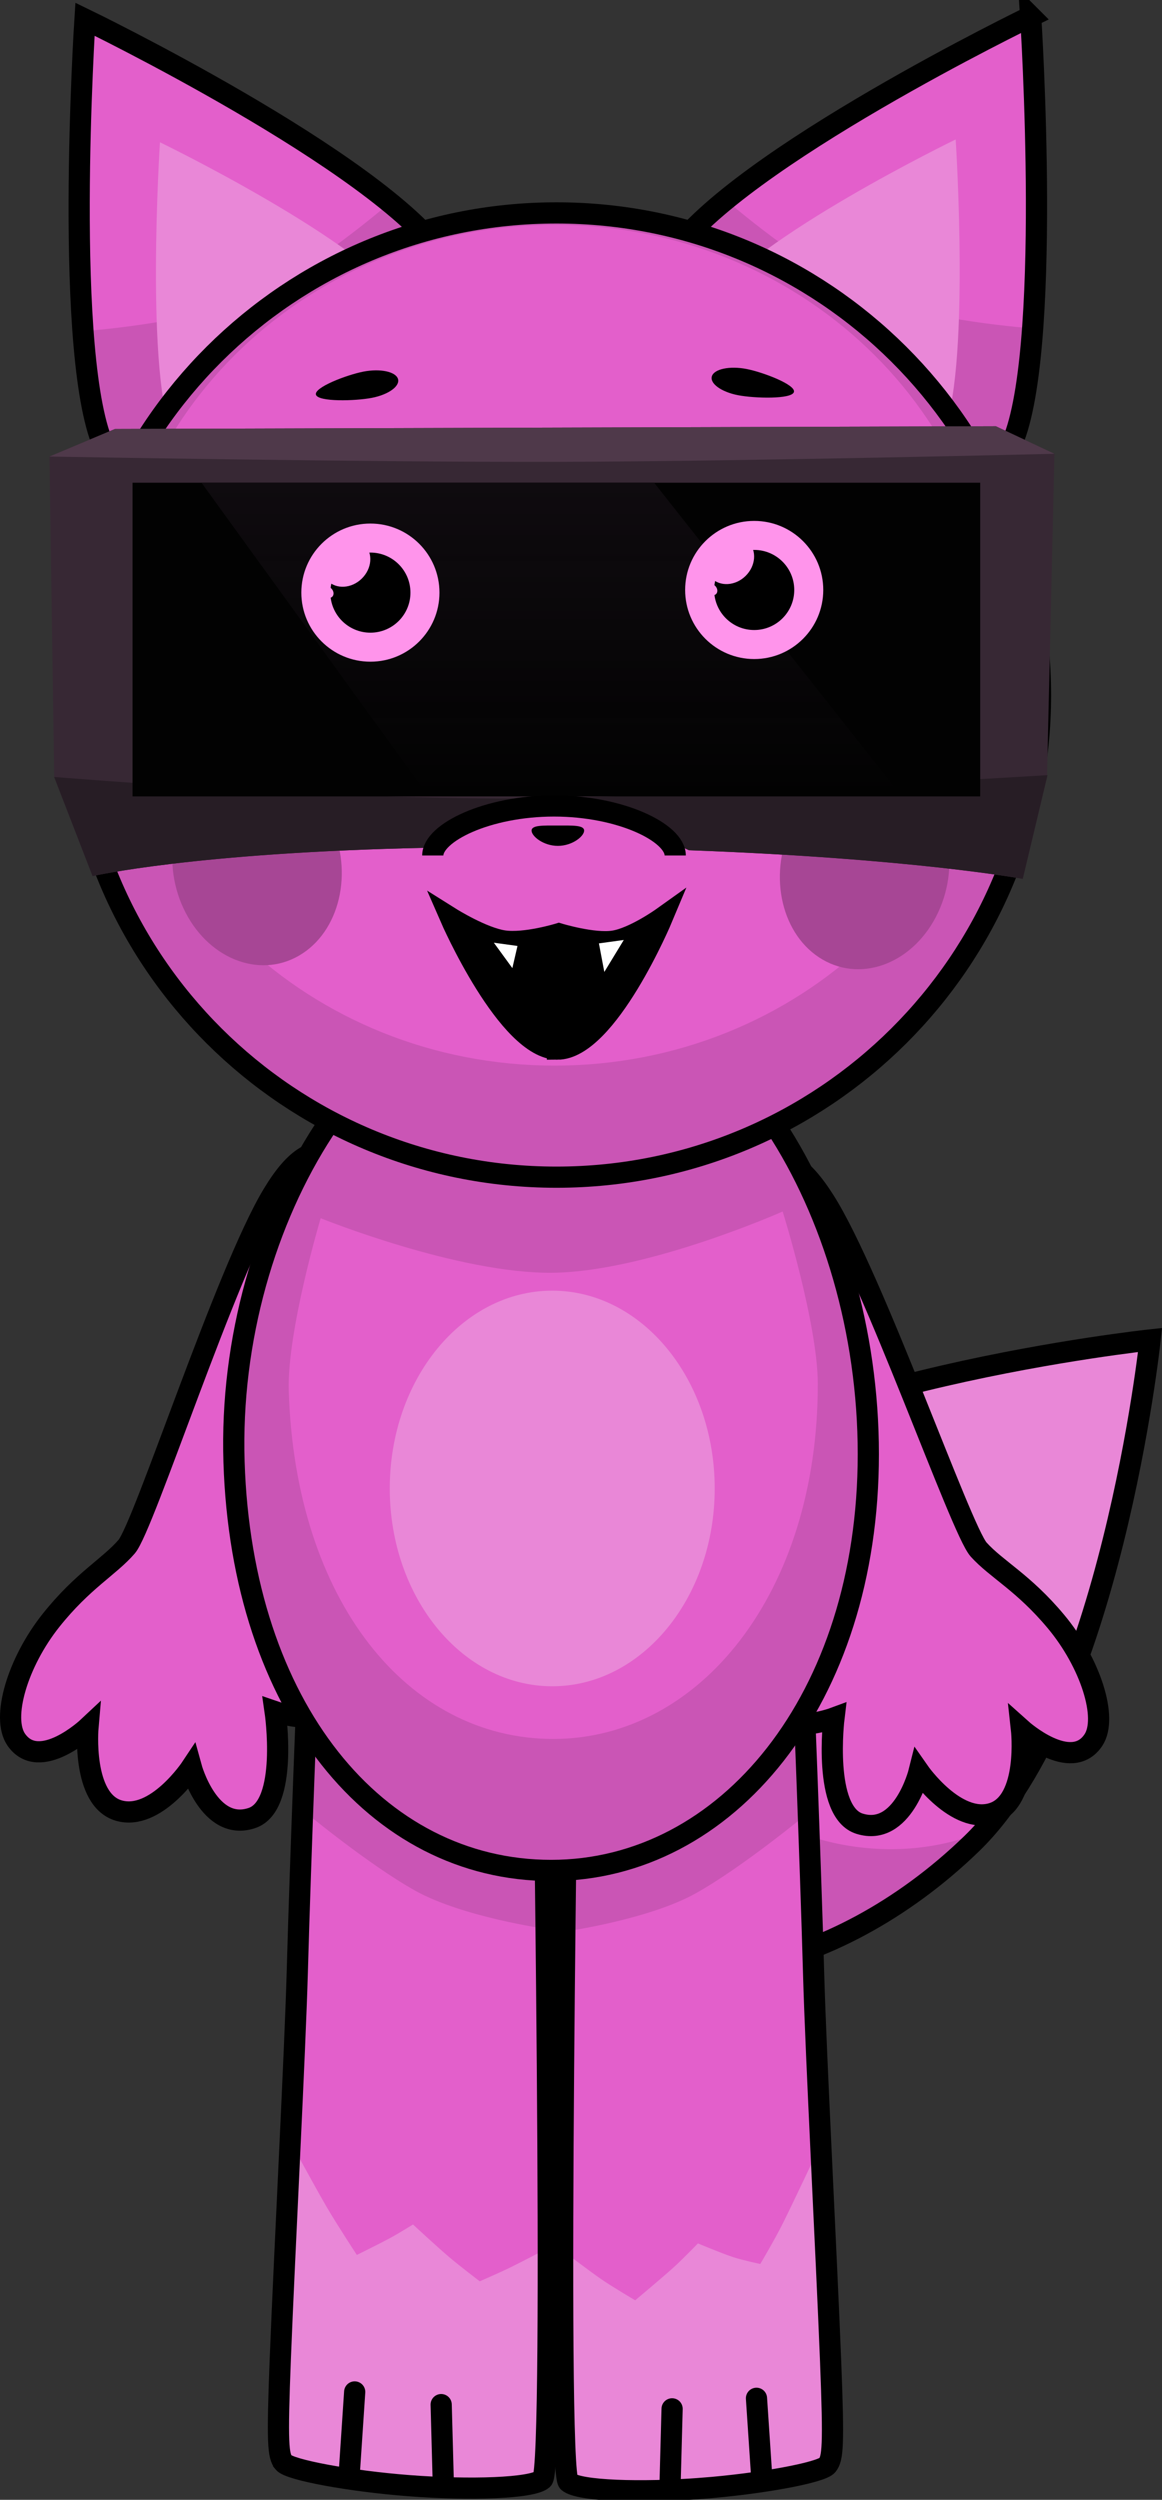
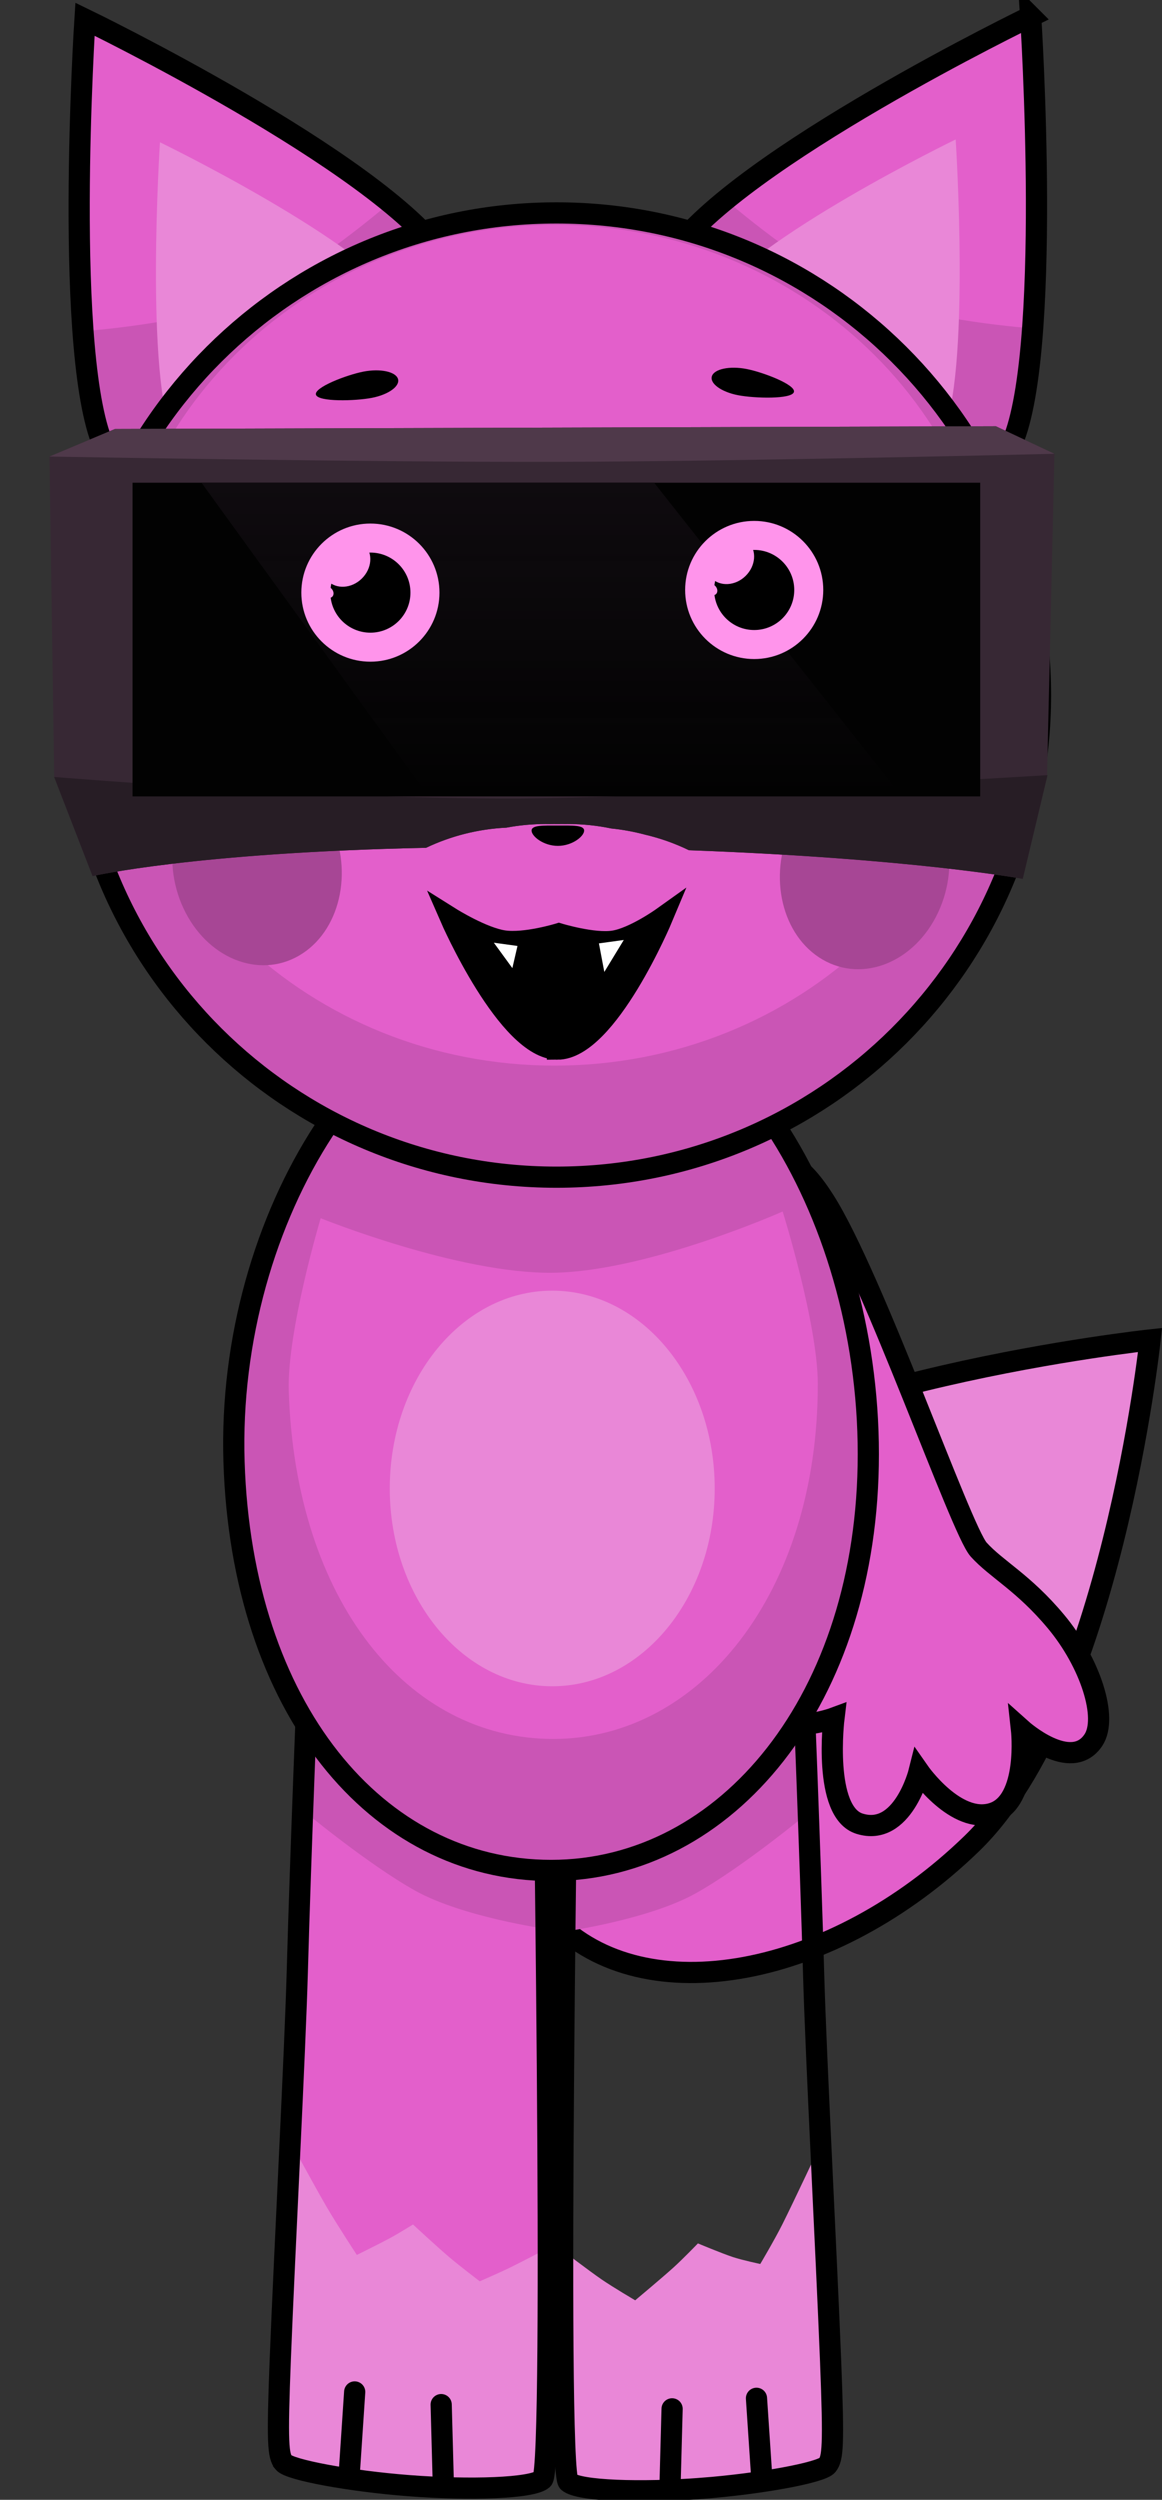
<svg xmlns="http://www.w3.org/2000/svg" version="1.1" width="137.084" height="294.872" viewBox="0,0,137.084,294.872">
  <rect x="0" y="0" width="137.084" height="294.872" fill="#333333" stroke="none" />
  <defs>
    <linearGradient x1="217.781" y1="110.317" x2="217.781" y2="126.611" gradientUnits="userSpaceOnUse" id="color-1">
      <stop offset="0" stop-color="#e384d2" />
      <stop offset="1" stop-color="#b36aa5" />
    </linearGradient>
    <linearGradient x1="263.059" y1="110.004" x2="263.059" y2="126.298" gradientUnits="userSpaceOnUse" id="color-2">
      <stop offset="0" stop-color="#e384d2" />
      <stop offset="1" stop-color="#b36aa5" />
    </linearGradient>
    <linearGradient x1="239.651" y1="97.368" x2="239.651" y2="134.368" gradientUnits="userSpaceOnUse" id="color-3">
      <stop offset="0" stop-color="#0f0b0f" />
      <stop offset="1" stop-color="#0f0b0f" stop-opacity="0" />
    </linearGradient>
  </defs>
  <g transform="translate(-174.572,-40.427)">
    <g data-paper-data="{&quot;isPaintingLayer&quot;:true}" fill-rule="nonzero" stroke-linejoin="miter" stroke-miterlimit="10" stroke-dasharray="" stroke-dashoffset="0" style="mix-blend-mode: normal">
      <g data-paper-data="{&quot;index&quot;:null}" stroke="#000000" stroke-linecap="butt">
        <path d="M296.163,42.362c0,0 2.625,40.517 -2.395,50.758c-5.162,10.529 -45.817,-14.073 -39.945,-22.662c7.755,-11.344 42.341,-28.095 42.341,-28.095z" fill="#e35fcb" stroke-width="0" />
        <path d="M253.822,70.457c0.871,-1.274 2.081,-2.617 3.542,-3.996c0.858,-0.81 2.816,-2.461 2.816,-2.461c0,0 9.605,8.32 16.757,11.314c7.152,2.994 19.459,3.848 19.459,3.848c0,0 -0.173,2.167 -0.279,3.2c-0.472,4.586 -1.216,8.444 -2.35,10.757c-5.162,10.529 -45.817,-14.073 -39.945,-22.662z" fill="#ca55b5" stroke-width="0" />
        <path d="M287.316,56.877c0,0 1.812,27.958 -1.653,35.025c-3.562,7.265 -31.616,-9.711 -27.564,-15.638c5.352,-7.828 29.217,-19.387 29.217,-19.387z" fill="#e987d7" stroke-width="0" />
        <path d="M296.163,42.362c0,0 2.625,40.517 -2.395,50.758c-5.162,10.529 -45.817,-14.073 -39.945,-22.662c7.755,-11.344 42.341,-28.095 42.341,-28.095z" fill="none" stroke-width="2.5" />
      </g>
      <g stroke="#000000" stroke-linecap="butt">
        <path d="M226.937,70.79c5.872,8.589 -34.783,33.191 -39.945,22.662c-5.021,-10.241 -2.395,-50.758 -2.395,-50.758c0,0 34.585,16.751 42.341,28.095z" fill="#e35fcb" stroke-width="0" />
        <path d="M226.937,70.79c5.872,8.589 -34.783,33.191 -39.945,22.662c-1.134,-2.313 -1.878,-6.171 -2.35,-10.757c-0.106,-1.033 -0.279,-3.2 -0.279,-3.2c0,0 12.307,-0.854 19.459,-3.848c7.152,-2.994 16.757,-11.314 16.757,-11.314c0,0 1.958,1.651 2.816,2.461c1.461,1.379 2.671,2.722 3.542,3.996z" fill="#ca55b5" stroke-width="0" />
        <path d="M222.66,76.597c4.052,5.927 -24.002,22.903 -27.564,15.638c-3.465,-7.067 -1.653,-35.025 -1.653,-35.025c0,0 23.865,11.559 29.217,19.387z" fill="#e987d7" stroke-width="0" />
        <path d="M226.937,70.79c5.872,8.589 -34.783,33.191 -39.945,22.662c-5.021,-10.241 -2.395,-50.758 -2.395,-50.758c0,0 34.585,16.751 42.341,28.095z" fill="none" stroke-width="2.5" />
      </g>
      <g stroke="#000000" stroke-linecap="butt">
        <path d="M239.86,266.913c-10.761,-11.04 -4.608,-34.447 10.405,-49.021c15.013,-14.573 59.984,-19.407 59.984,-19.407c0,0 -4.63,43.482 -21.014,59.387c-16.384,15.905 -38.613,20.081 -49.374,9.041z" data-paper-data="{&quot;index&quot;:null}" fill="#e35fcb" stroke-width="0" />
        <path d="M310.249,198.485c0,0 -1.674,25.716 -11.662,45.012c-0.82,-2.401 -2.092,-4.781 -2.839,-7.366c-1.272,-4.404 -1.82,-8.588 -1.82,-8.588c0,0 -5.947,1.558 -8.725,2.205c-2.464,0.574 -7.117,1.483 -7.117,1.483c0,0 0.681,-5.348 1.108,-8.052c0.449,-2.843 1.525,-8.609 1.525,-8.609c0,0 -3.015,-0.728 -6.363,-1.971c-3.078,-1.143 -6.395,-2.766 -8.868,-3.694c19.032,-7.654 44.761,-10.42 44.761,-10.42z" data-paper-data="{&quot;index&quot;:null}" fill="#e987d7" stroke-width="0" />
-         <path d="M239.86,266.913c-10.761,-11.04 -4.608,-34.447 10.405,-49.021c0.802,-0.778 1.689,-1.529 2.65,-2.252c-5.672,11.068 -2.743,26.08 6.142,34.81c8.036,7.896 21.266,10.331 31.614,5.924c-0.469,0.522 -0.948,1.022 -1.437,1.497c-16.384,15.905 -38.613,20.081 -49.374,9.041z" data-paper-data="{&quot;index&quot;:null}" fill="#ca55b5" stroke-width="0" />
        <path d="M239.86,266.913c-10.761,-11.04 -4.608,-34.447 10.405,-49.021c15.013,-14.573 59.984,-19.407 59.984,-19.407c0,0 -4.63,43.482 -21.014,59.387c-16.384,15.905 -38.613,20.081 -49.374,9.041z" data-paper-data="{&quot;index&quot;:null}" fill="none" stroke-width="2.5" />
      </g>
      <path d="M264.02,177.321c2.825,-0.739 4.998,0.298 7.82,4.743c5.763,9.078 16.085,38.821 18.189,41.151c2.11,2.337 5.258,3.866 9.108,8.474c4.059,4.858 6.178,11.392 4.415,14.012c-2.649,3.938 -8.473,-1.284 -8.473,-1.284c0,0 0.943,8.505 -3.402,9.893c-4.316,1.379 -8.682,-4.887 -8.682,-4.887c0,0 -1.925,7.71 -7.014,6.127c-4.382,-1.363 -3.025,-12.469 -3.025,-12.469c0,0 -6.366,2.365 -8.462,-1.289c-1.972,-3.437 3.872,-9.093 6.191,-11.947c1.905,-2.344 -9.876,-34.564 -10.322,-43.435c-0.258,-5.129 0.496,-8.263 3.656,-9.09z" data-paper-data="{&quot;index&quot;:null}" fill="#e35fcb" stroke="#000000" stroke-width="2.5" stroke-linecap="butt" />
-       <path d="M218.327,185.397c-0.242,8.879 -11.283,41.361 -9.325,43.66c2.384,2.8 8.355,8.321 6.463,11.802c-2.012,3.701 -8.43,1.482 -8.43,1.482c0,0 1.611,11.072 -2.739,12.535c-5.052,1.699 -7.153,-5.965 -7.153,-5.965c0,0 -4.222,6.364 -8.568,5.084c-4.375,-1.289 -3.627,-9.812 -3.627,-9.812c0,0 -5.703,5.354 -8.441,1.477c-1.823,-2.58 0.146,-9.16 4.093,-14.11c3.744,-4.695 6.856,-6.296 8.912,-8.68c2.05,-2.378 11.689,-32.349 17.243,-41.557c2.719,-4.508 4.868,-5.595 7.71,-4.92c3.178,0.754 4.003,3.87 3.863,9.004z" data-paper-data="{&quot;index&quot;:null}" fill="#e35fcb" stroke="#000000" stroke-width="2.5" stroke-linecap="butt" />
      <g data-paper-data="{&quot;index&quot;:null}" stroke="#000000" stroke-linecap="butt">
-         <path d="M257.327,333.95c-7.121,0.544 -14.455,0.322 -15.701,-0.752c-1.526,-1.316 0,-96.437 0,-96.437h27.632c0,0 0.925,22.972 1.301,36.573c0.266,9.629 1.492,32.695 2.003,45.627c0.4,10.115 0.248,11.473 -0.395,12.262c-0.705,0.864 -7.827,2.191 -14.84,2.727z" fill="#e35fcb" stroke-width="0" />
        <path d="M269.769,249.979c0.051,1.377 0.158,4.279 0.158,4.279c0,0 -7.774,6.445 -13.313,9.522c-5.539,3.076 -15.257,4.466 -15.257,4.466l0.269,-31.485h27.632c0,0 0.232,5.759 0.511,13.218z" fill="#ca55b5" stroke-width="0" />
        <path d="M257.327,333.95c-7.121,0.544 -14.455,0.322 -15.701,-0.752c-0.445,-0.384 -0.67,-27.289 -0.67,-27.289c0,0 3.117,2.386 4.591,3.396c1.369,0.938 3.96,2.463 3.96,2.463c0,0 3.227,-2.7 4.542,-3.893c1.12,-1.016 2.859,-2.82 2.859,-2.82c0,0 2.832,1.184 4.123,1.61c1.143,0.377 3.233,0.816 3.233,0.816c0,0 1.669,-2.818 2.592,-4.652c1.336,-2.654 4.655,-9.743 4.655,-9.743c0,0 0.869,21.303 1.049,25.875c0.4,10.115 0.248,11.473 -0.395,12.262c-0.705,0.864 -7.827,2.191 -14.84,2.727z" fill="#e987d7" stroke-width="0" />
        <path d="M257.327,333.95c-7.121,0.544 -14.455,0.322 -15.701,-0.752c-1.526,-1.316 0,-96.437 0,-96.437h27.632c0,0 0.925,22.972 1.301,36.573c0.266,9.629 1.492,32.695 2.003,45.627c0.4,10.115 0.248,11.473 -0.395,12.262c-0.705,0.864 -7.827,2.191 -14.84,2.727z" fill="none" stroke-width="2.5" />
      </g>
      <g stroke="#000000" stroke-linecap="butt">
        <path d="M208.036,330.91c-0.644,-0.789 -0.795,-2.147 -0.395,-12.262c0.511,-12.931 1.737,-35.998 2.003,-45.627c0.376,-13.602 1.301,-36.573 1.301,-36.573h27.632c0,0 1.526,95.12 0,96.437c-1.245,1.074 -8.58,1.296 -15.701,0.752c-7.012,-0.536 -14.134,-1.863 -14.84,-2.727z" fill="#e35fcb" stroke-width="0" />
        <path d="M210.945,236.448h27.632l0.269,31.485c0,0 -9.718,-1.39 -15.257,-4.466c-5.539,-3.076 -13.313,-9.522 -13.313,-9.522c0,0 0.107,-2.902 0.158,-4.279c0.279,-7.459 0.511,-13.218 0.511,-13.218z" fill="#ca55b5" stroke-width="0" />
        <path d="M208.036,330.91c-0.644,-0.789 -0.795,-2.147 -0.395,-12.262c0.181,-4.572 1.049,-25.875 1.049,-25.875c0,0 3.02,5.59 4.445,8.027c1.192,2.039 3.534,5.615 3.534,5.615c0,0 2.77,-1.366 3.928,-1.994c1.036,-0.562 2.696,-1.597 2.696,-1.597c0,0 2.87,2.655 4.264,3.841c1.203,1.023 3.61,2.86 3.61,2.86c0,0 2.31,-1.002 3.5,-1.581c1.451,-0.706 4.578,-2.349 4.578,-2.349c0,0 -0.225,26.905 -0.67,27.289c-1.245,1.074 -8.58,1.296 -15.701,0.752c-7.012,-0.536 -14.134,-1.863 -14.84,-2.727z" fill="#e987d7" stroke-width="0" />
        <path d="M208.036,330.91c-0.644,-0.789 -0.795,-2.147 -0.395,-12.262c0.511,-12.931 1.737,-35.998 2.003,-45.627c0.376,-13.602 1.301,-36.573 1.301,-36.573h27.632c0,0 1.526,95.12 0,96.437c-1.245,1.074 -8.58,1.296 -15.701,0.752c-7.012,-0.536 -14.134,-1.863 -14.84,-2.727z" fill="none" stroke-width="2.5" />
      </g>
      <g stroke="#000000" stroke-linecap="butt">
        <path d="M277.01,211.944c0,28.943 -16.751,49.117 -37.414,49.117c-20.663,0 -36.497,-19.233 -37.414,-48.176c-0.917,-28.928 16.751,-56.637 37.414,-56.637c20.663,0 37.414,26.753 37.414,55.697z" fill="#ca55b5" stroke-width="0" />
        <path d="M271.05,203.702c0,24.66 -13.971,41.848 -31.206,41.848c-17.235,0 -30.441,-16.387 -31.206,-41.047c-0.219,-7.054 3.765,-20.378 3.765,-20.378c0,0 16.282,6.591 27.441,6.434c11.159,-0.157 27.06,-7.225 27.06,-7.225c0,0 4.147,13.257 4.147,20.369z" fill="#e35fcb" stroke-width="0" />
        <path d="M277.01,211.944c0,28.943 -16.751,49.117 -37.414,49.117c-20.663,0 -36.497,-19.233 -37.414,-48.176c-0.917,-28.928 16.751,-56.637 37.414,-56.637c20.663,0 37.414,26.753 37.414,55.697z" fill="none" stroke-width="2.5" />
      </g>
      <path d="M258.888,216.003c0,12.887 -8.581,23.333 -19.167,23.333c-10.585,0 -19.167,-10.447 -19.167,-23.333c0,-12.887 8.581,-23.333 19.167,-23.333c10.585,0 19.167,10.447 19.167,23.333z" fill="#e987d7" stroke="none" stroke-width="0" stroke-linecap="butt" />
      <path d="M216.416,322.576l-0.6,9" fill="none" stroke="#000000" stroke-width="2.5" stroke-linecap="round" />
      <path d="M226.619,324.07l0.243,9.014" fill="none" stroke="#000000" stroke-width="2.5" stroke-linecap="round" />
      <path d="M263.816,323.326l0.6,9" data-paper-data="{&quot;index&quot;:null}" fill="none" stroke="#000000" stroke-width="2.5" stroke-linecap="round" />
      <path d="M253.619,333.583l0.243,-9.014" data-paper-data="{&quot;index&quot;:null}" fill="none" stroke="#000000" stroke-width="2.5" stroke-linecap="round" />
      <g stroke-linecap="butt">
        <g>
          <g stroke="#000000">
            <path d="M297.324,122.413c0,31.409 -25.568,56.872 -57.107,56.872c-31.539,0 -57.107,-25.462 -57.107,-56.872c0,-31.409 25.568,-56.872 57.107,-56.872c31.539,0 57.107,25.462 57.107,56.872z" fill="#ca55b5" stroke-width="0" />
            <path d="M292.154,116.538c0,27.386 -23.349,49.587 -52.151,49.587c-28.802,0 -52.151,-22.201 -52.151,-49.587c0,-27.386 23.349,-49.587 52.151,-49.587c28.802,0 52.151,22.201 52.151,49.587z" fill="#e35fcb" stroke-width="0" />
            <path d="M297.324,122.413c0,31.409 -25.568,56.872 -57.107,56.872c-31.539,0 -57.107,-25.462 -57.107,-56.872c0,-31.409 25.568,-56.872 57.107,-56.872c31.539,0 57.107,25.462 57.107,56.872z" fill="none" stroke-width="2.5" />
          </g>
          <path d="M213.578,137.488c2.737,5.866 1.069,12.877 -3.725,15.661c-4.795,2.783 -10.901,0.284 -13.638,-5.581c-2.737,-5.866 -1.069,-12.877 3.725,-15.661c4.795,-2.783 10.901,-0.284 13.638,5.581z" fill="#a74695" stroke="none" stroke-width="0" />
          <path d="M281.529,132.376c4.795,2.783 6.463,9.795 3.725,15.661c-2.737,5.866 -8.844,8.365 -13.638,5.581c-4.795,-2.783 -6.463,-9.795 -3.725,-15.661c2.737,-5.866 8.844,-8.365 13.638,-5.581z" data-paper-data="{&quot;index&quot;:null}" fill="#a74695" stroke="none" stroke-width="0" />
        </g>
        <path d="M233.083,122.279c-2.394,11.086 -12.252,18.363 -22.018,16.254c-9.766,-2.109 -15.742,-12.806 -13.348,-23.892c2.394,-11.086 12.252,-18.363 22.018,-16.254c9.766,2.109 15.742,12.806 13.348,23.892z" fill="#ffffff" stroke="#000000" stroke-width="2.5" />
        <g stroke="none">
          <g>
-             <path d="M209.634,118.464c0,-4.499 3.647,-8.147 8.147,-8.147c4.499,0 8.147,3.648 8.147,8.147c0,4.499 -3.648,8.147 -8.147,8.147c-4.499,0 -8.147,-3.647 -8.147,-8.147z" fill="url(#color-1)" stroke-width="0.5" />
            <path d="M219.089,126.473l-0.76,-3.952l1.866,-0.628l2.064,3.34c0,0 -0.848,0.632 -1.537,0.843c-0.675,0.206 -1.632,0.397 -1.632,0.397z" fill="#a9629b" stroke-width="0" />
            <path d="M223.371,124.371l-2.598,-2.94l1.014,-0.954l2.924,2.189c0,0 -0.343,0.594 -0.613,0.937c-0.27,0.343 -0.727,0.768 -0.727,0.768z" fill="#a9629b" stroke-width="0" />
          </g>
          <path d="M213.056,118.464c0,-2.61 2.116,-4.725 4.725,-4.725c2.61,0 4.725,2.116 4.725,4.725c0,2.61 -2.116,4.725 -4.725,4.725c-2.61,0 -4.725,-2.116 -4.725,-4.725z" fill="#000000" stroke-width="0.5" />
          <path d="M216.763,116.812c-1.205,1.18 -3.012,1.288 -4.036,0.242c-1.024,-1.046 -0.877,-2.851 0.328,-4.03c1.205,-1.18 3.012,-1.288 4.036,-0.242c1.024,1.046 0.877,2.851 -0.328,4.03z" fill="#ffffff" stroke-width="0" />
          <path d="M213.268,118.083c0.242,0.326 0.217,0.739 -0.057,0.921c-0.274,0.183 -0.692,0.066 -0.934,-0.26c-0.242,-0.326 -0.217,-0.739 0.057,-0.921c0.274,-0.183 0.692,-0.066 0.934,0.26z" fill="#ffffff" stroke-width="0" />
        </g>
        <path d="M261.121,98.231c9.766,-2.109 19.624,5.168 22.018,16.254c2.394,11.086 -3.582,21.783 -13.348,23.892c-9.766,2.109 -19.624,-5.168 -22.018,-16.254c-2.394,-11.086 3.582,-21.783 13.348,-23.892z" data-paper-data="{&quot;index&quot;:null}" fill="#ffffff" stroke="#000000" stroke-width="2.5" />
        <g stroke="none">
          <g>
            <path d="M254.912,118.151c0,-4.499 3.648,-8.147 8.147,-8.147c4.499,0 8.147,3.647 8.147,8.147c0,4.499 -3.647,8.147 -8.147,8.147c-4.499,0 -8.147,-3.647 -8.147,-8.147z" fill="url(#color-2)" stroke-width="0.5" />
            <path d="M264.367,126.16l-0.76,-3.952l1.866,-0.628l2.064,3.34c0,0 -0.848,0.632 -1.537,0.843c-0.675,0.206 -1.632,0.397 -1.632,0.397z" fill="#a9629b" stroke-width="0" />
            <path d="M268.649,124.057l-2.598,-2.94l1.014,-0.954l2.924,2.189c0,0 -0.343,0.594 -0.613,0.937c-0.27,0.343 -0.727,0.768 -0.727,0.768z" fill="#a9629b" stroke-width="0" />
          </g>
          <path d="M258.334,118.151c0,-2.61 2.116,-4.725 4.725,-4.725c2.61,0 4.725,2.116 4.725,4.725c0,2.61 -2.116,4.725 -4.725,4.725c-2.61,0 -4.725,-2.116 -4.725,-4.725z" fill="#000000" stroke-width="0.5" />
          <path d="M262.041,116.498c-1.205,1.18 -3.012,1.288 -4.036,0.242c-1.024,-1.046 -0.877,-2.851 0.328,-4.03c1.205,-1.18 3.012,-1.288 4.036,-0.242c1.024,1.046 0.877,2.851 -0.328,4.03z" fill="#ffffff" stroke-width="0" />
          <path d="M258.546,117.77c0.242,0.326 0.217,0.739 -0.057,0.921c-0.274,0.183 -0.692,0.066 -0.934,-0.26c-0.242,-0.326 -0.217,-0.739 0.057,-0.921c0.274,-0.183 0.692,-0.066 0.934,0.26z" fill="#ffffff" stroke-width="0" />
        </g>
      </g>
      <path d="M221.52,85.116c0.276,0.854 -1.1,1.857 -3.074,2.239c-1.974,0.383 -6.321,0.491 -6.598,-0.363c-0.276,-0.854 3.623,-2.346 5.597,-2.729c1.974,-0.383 3.798,-0.001 4.075,0.853z" fill="#000000" stroke="none" stroke-width="0" stroke-linecap="butt" />
      <path d="M262.632,83.95c1.974,0.383 5.874,1.875 5.597,2.729c-0.276,0.854 -4.624,0.746 -6.598,0.363c-1.974,-0.383 -3.35,-1.386 -3.074,-2.239c0.276,-0.854 2.1,-1.236 4.075,-0.853z" data-paper-data="{&quot;index&quot;:null}" fill="#000000" stroke="none" stroke-width="0" stroke-linecap="butt" />
      <g stroke-width="0" stroke-linecap="butt">
        <g stroke="#000000">
          <path d="M180.968,132.1l-0.563,-37.82l7.736,-3.252l103.904,-0.325l6.921,3.252l-0.876,38.174l-2.863,11.97c0,0 -12.955,-2.416 -39.379,-3.38c-1.645,-0.798 -3.391,-1.421 -5.213,-1.844c-1.281,-0.343 -2.603,-0.587 -3.956,-0.723c-1.655,-0.345 -3.369,-0.526 -5.126,-0.526c-0.1,0 -0.2,0.001 -0.3,0.002c-0.1,-0.001 -0.2,-0.002 -0.3,-0.002c-0.033,0 -0.067,0 -0.1,0c-0.033,-0 -0.067,-0 -0.1,-0c-0.134,0 -0.267,0.001 -0.4,0.003c-0.133,-0.002 -0.266,-0.003 -0.4,-0.003c-0.167,0 -0.334,0.002 -0.5,0.005c-0.166,-0.003 -0.333,-0.005 -0.5,-0.005c-1.587,0 -3.139,0.148 -4.643,0.43c-3.378,0.165 -6.58,1.001 -9.475,2.377c-27.363,0.566 -39.331,3.337 -39.343,3.34z" fill="#372834" />
          <path d="M185.493,143.774c0,0 0,0 0,0v0z" fill="#372834" />
          <path d="M185.493,143.774l-4.533,-11.699c0,0 36.274,3.009 59.299,2.479c22.752,-0.524 57.89,-2.692 57.89,-2.692l-2.921,12.237c0,0 -12.955,-2.416 -39.379,-3.38c-1.645,-0.798 -3.391,-1.421 -5.213,-1.844c-1.281,-0.343 -2.603,-0.587 -3.956,-0.723c-1.655,-0.345 -3.369,-0.526 -5.126,-0.526c-0.1,0 -0.2,0.001 -0.3,0.002c-0.1,-0.001 -0.2,-0.002 -0.3,-0.002c-0.033,0 -0.067,0 -0.1,0c-0.033,-0 -0.067,-0 -0.1,-0c-0.134,0 -0.267,0.001 -0.4,0.003c-0.133,-0.002 -0.266,-0.003 -0.4,-0.003c-0.167,0 -0.334,0.002 -0.5,0.005c-0.166,-0.003 -0.333,-0.005 -0.5,-0.005c-1.587,0 -3.139,0.148 -4.643,0.43c-3.378,0.165 -6.58,1.001 -9.475,2.377c-27.377,0.567 -39.343,3.34 -39.343,3.34z" fill="#271d25" />
          <path d="M180.405,94.28l7.736,-3.252l103.904,-0.325l6.921,3.252c0,0 -36.058,0.887 -58.3,0.949c-22.242,0.062 -60.263,-0.624 -60.263,-0.624z" fill="#4f394a" />
        </g>
        <path d="M190.209,134.368v-37h100v37z" fill="#020202" stroke="none" />
        <path d="M225.138,134.368l-26.795,-37h53.396l29.22,37z" fill="url(#color-3)" stroke="none" />
      </g>
      <g stroke="none" stroke-linecap="butt">
        <g>
          <g fill="#ff94eb" stroke-width="0.5">
            <path d="M210.122,110.332c0,-4.499 3.647,-8.147 8.147,-8.147c4.499,0 8.147,3.648 8.147,8.147c0,4.499 -3.648,8.147 -8.147,8.147c-4.499,0 -8.147,-3.647 -8.147,-8.147z" />
          </g>
          <path d="M213.544,110.332c0,-2.61 2.116,-4.725 4.725,-4.725c2.61,0 4.725,2.116 4.725,4.725c0,2.61 -2.116,4.725 -4.725,4.725c-2.61,0 -4.725,-2.116 -4.725,-4.725z" fill="#000000" stroke-width="0.5" />
          <path d="M217.251,108.68c-1.205,1.18 -3.012,1.288 -4.036,0.242c-1.024,-1.046 -0.877,-2.851 0.328,-4.03c1.205,-1.18 3.012,-1.288 4.036,-0.242c1.024,1.046 0.877,2.851 -0.328,4.03z" fill="#ff94eb" stroke-width="0" />
          <path d="M213.756,109.952c0.242,0.326 0.217,0.739 -0.057,0.921c-0.274,0.183 -0.692,0.066 -0.934,-0.26c-0.242,-0.326 -0.217,-0.739 0.057,-0.921c0.274,-0.183 0.692,-0.066 0.934,0.26z" fill="#ff94eb" stroke-width="0" />
        </g>
        <g>
          <g fill="#ff94eb" stroke-width="0.5">
            <path d="M255.4,110.019c0,-4.499 3.648,-8.147 8.147,-8.147c4.499,0 8.147,3.647 8.147,8.147c0,4.499 -3.647,8.147 -8.147,8.147c-4.499,0 -8.147,-3.647 -8.147,-8.147z" />
          </g>
          <path d="M258.822,110.019c0,-2.61 2.116,-4.725 4.725,-4.725c2.61,0 4.725,2.116 4.725,4.725c0,2.61 -2.116,4.725 -4.725,4.725c-2.61,0 -4.725,-2.116 -4.725,-4.725z" fill="#000000" stroke-width="0.5" />
          <path d="M262.529,108.367c-1.205,1.18 -3.012,1.288 -4.036,0.242c-1.024,-1.046 -0.877,-2.851 0.328,-4.03c1.205,-1.18 3.012,-1.288 4.036,-0.242c1.024,1.046 0.877,2.851 -0.328,4.03z" fill="#ff94eb" stroke-width="0" />
          <path d="M259.034,109.639c0.242,0.326 0.217,0.739 -0.057,0.921c-0.274,0.183 -0.692,0.066 -0.934,-0.26c-0.242,-0.326 -0.217,-0.739 0.057,-0.921c0.274,-0.183 0.692,-0.066 0.934,0.26z" fill="#ff94eb" stroke-width="0" />
        </g>
      </g>
      <path d="" data-paper-data="{&quot;index&quot;:null}" fill="#ca55b5" stroke="#000000" stroke-width="0" stroke-linecap="butt" />
-       <path d="M225.629,141.339c0,-2.674 6.402,-5.842 14.3,-5.842c7.898,0 14.3,3.168 14.3,5.842" fill="#e35fcb" stroke="#000000" stroke-width="2.5" stroke-linecap="butt" />
      <path d="M243.484,138.404c0,0.663 -1.388,1.8 -3.1,1.8c-1.712,0 -3.1,-1.137 -3.1,-1.8c0,-0.663 1.388,-0.6 3.1,-0.6c1.712,0 3.1,-0.063 3.1,0.6z" fill="#000000" stroke="none" stroke-width="NaN" stroke-linecap="butt" />
      <g stroke="#000000">
        <path d="M240.338,164.178c-5.876,0 -12.62,-15.488 -12.62,-15.488c0,0 3.747,2.353 6.281,2.726c2.534,0.372 6.503,-0.847 6.503,-0.847c0,0 4.069,1.242 6.463,0.873c2.394,-0.369 5.732,-2.752 5.732,-2.752c0,0 -6.482,15.488 -12.359,15.488z" fill="#000000" stroke-width="2.5" stroke-linecap="round" />
        <path d="M235.256,155.803l-3.519,-4.829l4.496,0.614z" fill="#ffffff" stroke-width="1" stroke-linecap="butt" />
        <path d="M244.639,151.281l4.496,-0.614l-3.519,5.782z" data-paper-data="{&quot;index&quot;:null}" fill="#ffffff" stroke-width="1" stroke-linecap="butt" />
      </g>
    </g>
  </g>
</svg>